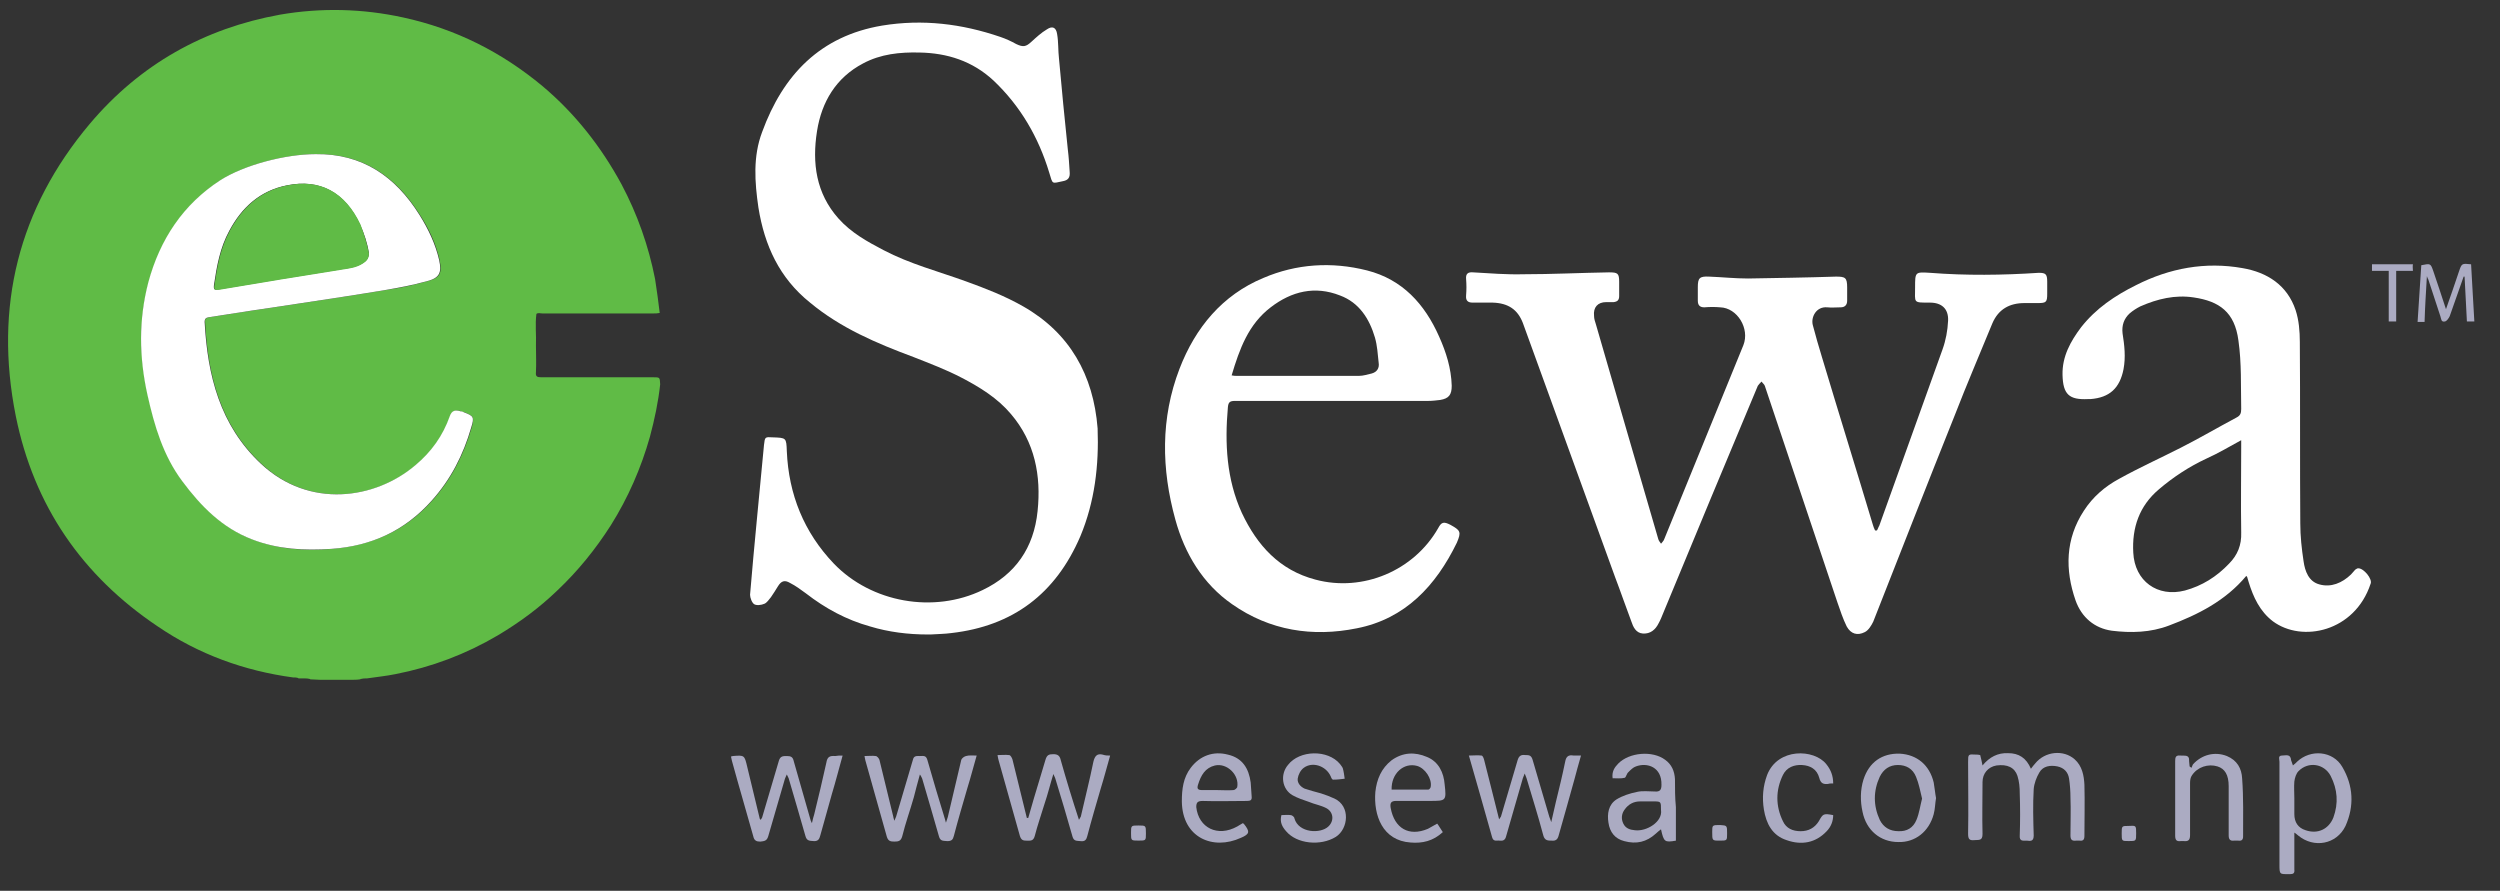
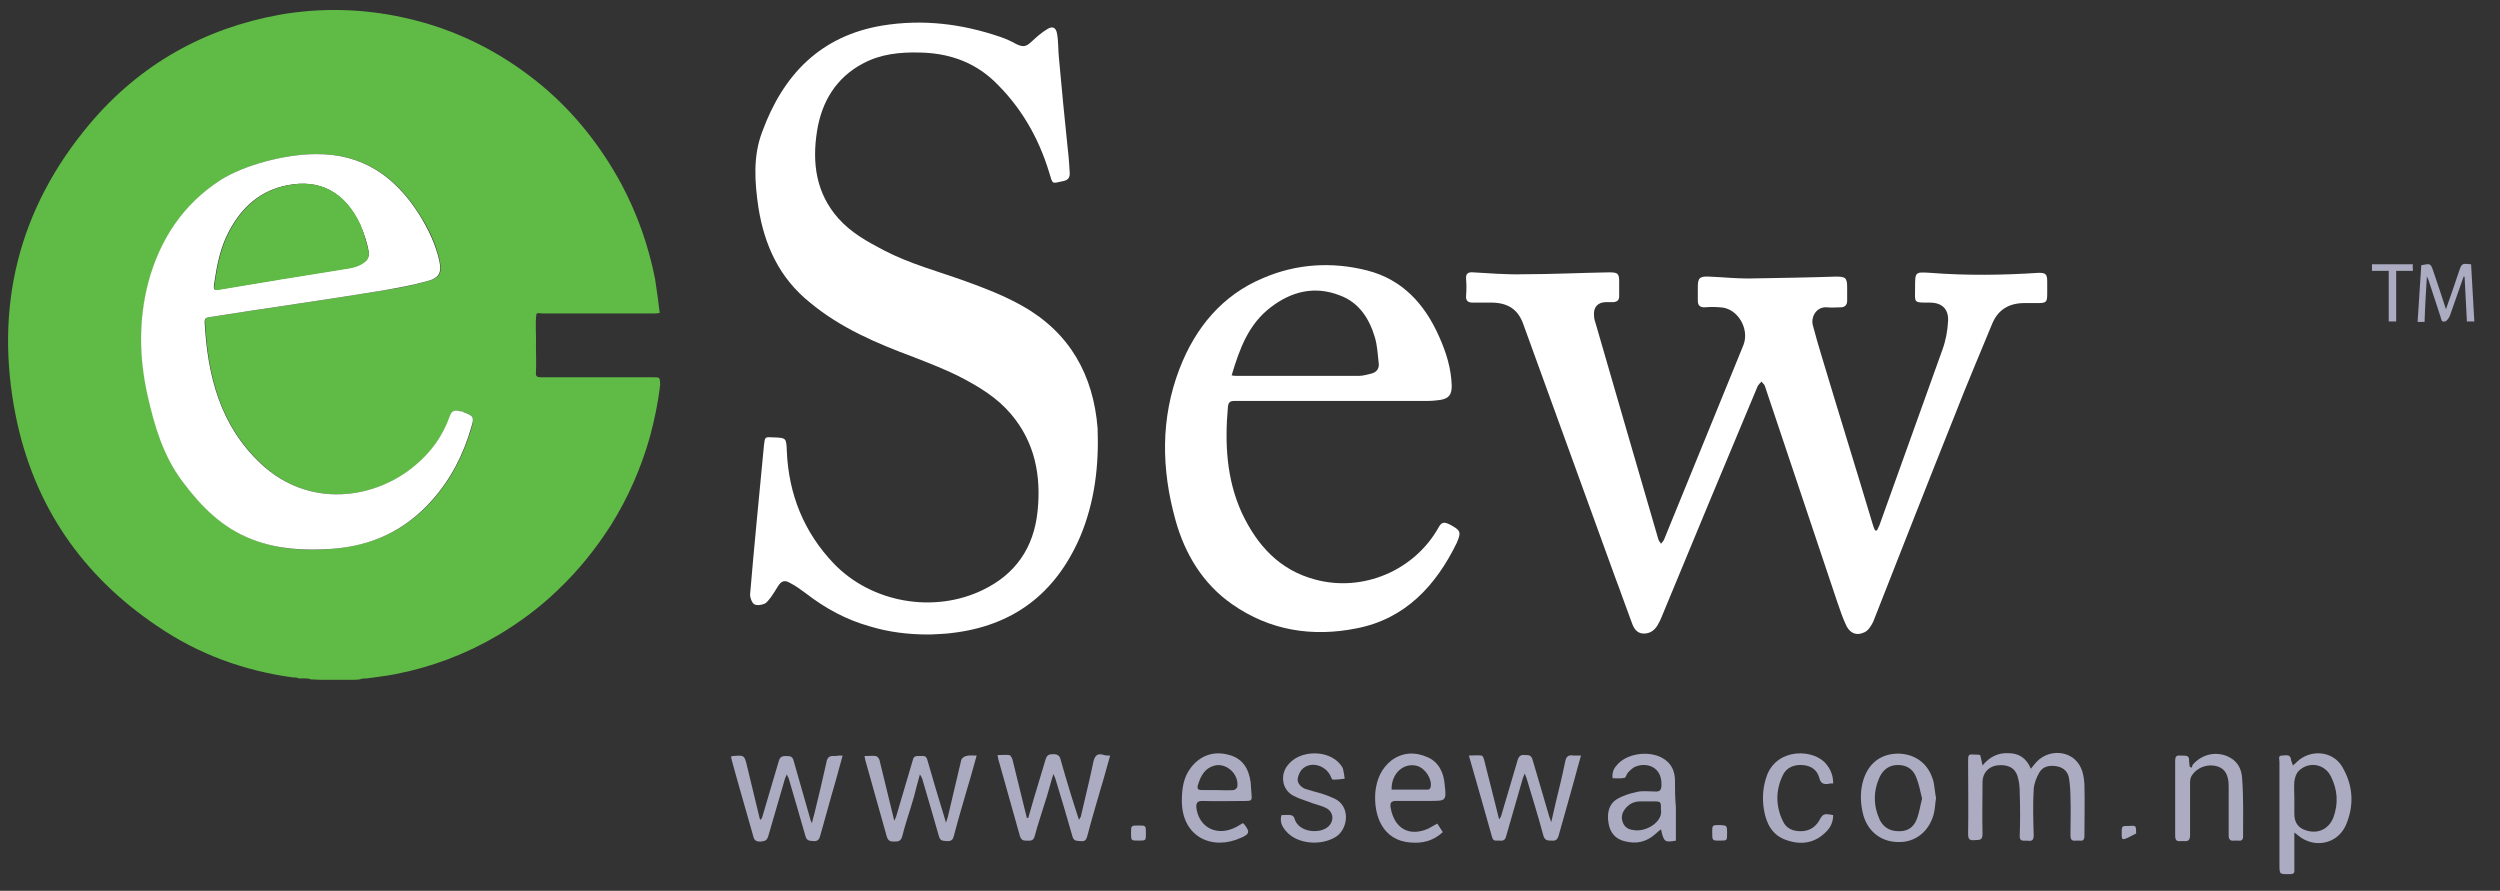
<svg xmlns="http://www.w3.org/2000/svg" width="87" height="31" viewBox="0 0 87 31" fill="none">
  <rect x="0" y="0" width="87" height="31" fill="#333333" stroke="none" />
  <g clip-path="url(#clip0_40002089_15787)">
    <path d="M37.598 18.658C36.739 20.665 35.25 21.784 33.112 22.03C32.87 22.063 32.627 22.063 32.384 22.08C32.352 22.08 32.319 22.08 32.287 22.08C31.607 22.08 30.927 21.997 30.279 21.8C29.453 21.57 28.725 21.175 28.044 20.648C27.866 20.517 27.688 20.385 27.494 20.287C27.3 20.171 27.186 20.221 27.073 20.402C26.992 20.533 26.911 20.665 26.83 20.78C26.765 20.862 26.684 20.977 26.604 21.01C26.49 21.06 26.328 21.076 26.247 21.027C26.166 20.977 26.102 20.797 26.102 20.698C26.247 18.954 26.425 17.227 26.587 15.483C26.62 15.203 26.62 15.203 26.895 15.22C27.364 15.236 27.364 15.236 27.381 15.697C27.445 17.21 27.98 18.526 29.016 19.612C30.328 20.977 32.497 21.356 34.197 20.533C35.331 19.99 35.978 19.069 36.108 17.786C36.237 16.552 36.011 15.384 35.185 14.413C34.715 13.854 34.1 13.476 33.469 13.147C32.934 12.867 32.368 12.653 31.785 12.423C30.506 11.946 29.259 11.419 28.19 10.531C27.122 9.675 26.604 8.54 26.393 7.224C26.264 6.336 26.199 5.447 26.523 4.592C27.251 2.601 28.547 1.252 30.7 0.89C32.109 0.66 33.469 0.825 34.813 1.285C35.007 1.351 35.185 1.433 35.363 1.532C35.606 1.647 35.703 1.631 35.897 1.45C36.059 1.302 36.237 1.137 36.432 1.022C36.626 0.89 36.755 0.956 36.788 1.187C36.837 1.466 36.82 1.762 36.853 2.042C36.95 3.095 37.047 4.148 37.16 5.201C37.193 5.464 37.209 5.727 37.225 5.99C37.241 6.171 37.176 6.27 36.998 6.303C36.594 6.385 36.642 6.435 36.513 6.007C36.14 4.773 35.509 3.687 34.57 2.799C33.841 2.124 32.967 1.845 31.995 1.828C31.315 1.812 30.651 1.878 30.036 2.207C29.097 2.7 28.595 3.539 28.433 4.559C28.255 5.678 28.401 6.731 29.178 7.603C29.615 8.096 30.182 8.409 30.748 8.705C31.655 9.182 32.659 9.445 33.614 9.791C34.294 10.037 34.974 10.301 35.606 10.662C37.225 11.584 38.051 13.048 38.197 14.907C38.245 16.19 38.099 17.457 37.598 18.658Z" fill="white" />
    <path d="M71.243 9.807V10.218C71.243 10.514 71.211 10.547 70.919 10.547C70.757 10.547 70.612 10.547 70.45 10.547C69.932 10.547 69.543 10.761 69.333 11.255C68.895 12.324 68.442 13.377 68.021 14.463C67.066 16.848 66.127 19.25 65.188 21.636C65.123 21.767 65.026 21.932 64.896 21.997C64.637 22.129 64.41 22.063 64.265 21.8C64.135 21.537 64.038 21.241 63.941 20.961C63.099 18.46 62.257 15.943 61.415 13.426C61.399 13.377 61.334 13.328 61.302 13.278C61.253 13.328 61.205 13.377 61.172 13.426C60.071 16.058 58.97 18.691 57.885 21.323C57.837 21.438 57.788 21.57 57.723 21.685C57.61 21.915 57.432 22.063 57.173 22.047C56.93 22.03 56.833 21.817 56.768 21.619C56.574 21.109 56.396 20.583 56.201 20.073C55.133 17.128 54.064 14.183 52.995 11.238C52.817 10.778 52.493 10.547 51.943 10.531C51.716 10.531 51.473 10.531 51.247 10.531C51.085 10.531 51.004 10.465 51.02 10.284C51.036 10.087 51.036 9.906 51.02 9.708C51.004 9.527 51.085 9.462 51.263 9.478C51.846 9.511 52.429 9.56 53.012 9.544C53.999 9.544 55.003 9.494 55.991 9.478C56.298 9.478 56.347 9.511 56.347 9.807C56.347 9.972 56.347 10.136 56.347 10.301C56.347 10.449 56.282 10.498 56.153 10.514C56.072 10.514 55.991 10.514 55.894 10.514C55.602 10.514 55.44 10.695 55.473 10.992C55.473 11.09 55.505 11.189 55.538 11.288C56.266 13.788 56.978 16.272 57.707 18.756C57.723 18.822 57.772 18.872 57.804 18.921C57.837 18.872 57.901 18.822 57.918 18.756C58.841 16.503 59.747 14.265 60.67 12.011C60.897 11.436 60.46 10.712 59.861 10.695C59.682 10.679 59.504 10.679 59.31 10.695C59.164 10.695 59.084 10.63 59.084 10.465C59.084 10.301 59.084 10.152 59.084 9.988C59.084 9.675 59.148 9.61 59.472 9.626C59.925 9.643 60.379 9.692 60.832 9.692C61.852 9.675 62.872 9.659 63.892 9.626C64.216 9.626 64.281 9.659 64.281 10.005C64.281 10.152 64.281 10.301 64.281 10.465C64.281 10.613 64.2 10.695 64.054 10.695C63.892 10.695 63.747 10.712 63.585 10.695C63.212 10.662 63.018 11.024 63.083 11.304C63.18 11.682 63.293 12.061 63.407 12.439C63.989 14.38 64.589 16.305 65.171 18.247C65.188 18.312 65.22 18.395 65.252 18.46C65.269 18.46 65.301 18.46 65.317 18.46C65.35 18.411 65.366 18.345 65.398 18.296C66.127 16.256 66.871 14.2 67.6 12.159C67.713 11.847 67.778 11.502 67.794 11.156C67.811 10.745 67.568 10.531 67.163 10.531C66.564 10.531 66.645 10.547 66.645 10.005C66.645 9.462 66.645 9.462 67.163 9.494C68.426 9.593 69.689 9.577 70.952 9.494C71.195 9.494 71.243 9.544 71.243 9.807Z" fill="white" />
-     <path d="M82.058 19.777C82.026 19.777 81.993 19.81 81.961 19.826C81.912 19.876 81.864 19.942 81.815 19.991C81.508 20.287 81.119 20.452 80.714 20.337C80.342 20.238 80.212 19.876 80.164 19.53C80.099 19.103 80.05 18.659 80.05 18.214C80.034 16.108 80.05 14.003 80.034 11.897C80.034 11.535 80.002 11.14 79.888 10.795C79.597 9.923 78.901 9.479 78.043 9.331C76.747 9.1 75.501 9.331 74.335 9.923C73.606 10.285 72.942 10.729 72.424 11.387C72.052 11.881 71.76 12.407 71.776 13.049C71.793 13.723 72.003 13.921 72.667 13.888C72.699 13.888 72.716 13.888 72.748 13.888C73.412 13.838 73.768 13.509 73.898 12.851C73.979 12.424 73.93 12.012 73.865 11.601C73.833 11.321 73.914 11.091 74.108 10.91C74.222 10.811 74.351 10.729 74.481 10.663C75.08 10.4 75.695 10.252 76.343 10.351C77.233 10.482 77.767 10.861 77.897 11.848C78.01 12.637 77.978 13.427 77.994 14.233C77.994 14.381 77.962 14.463 77.832 14.529C77.184 14.875 76.537 15.253 75.889 15.582C75.177 15.944 74.448 16.273 73.736 16.668C73.25 16.931 72.829 17.293 72.521 17.77C71.874 18.757 71.858 19.826 72.23 20.896C72.44 21.488 72.894 21.866 73.493 21.949C74.157 22.031 74.837 22.015 75.484 21.768C76.488 21.389 77.444 20.912 78.172 20.04C78.188 20.073 78.205 20.073 78.205 20.09C78.221 20.139 78.237 20.205 78.253 20.254C78.415 20.781 78.642 21.274 79.095 21.62C80.115 22.377 81.945 21.982 82.495 20.32C82.576 20.156 82.252 19.761 82.058 19.777ZM77.573 19.613C77.136 20.073 76.634 20.386 76.035 20.55C75.08 20.797 74.286 20.221 74.238 19.234C74.189 18.362 74.448 17.606 75.128 17.03C75.63 16.602 76.181 16.24 76.78 15.961C77.184 15.78 77.573 15.549 77.994 15.319V15.533C77.994 16.536 77.978 17.523 77.994 18.527C78.01 18.971 77.865 19.317 77.573 19.613Z" fill="white" />
    <path d="M50.471 18.262C50.244 18.147 50.163 18.163 50.05 18.377C49.208 19.858 47.427 20.614 45.775 20.17C44.529 19.841 43.752 18.986 43.217 17.851C42.683 16.683 42.618 15.432 42.731 14.166C42.748 14.001 42.796 13.952 42.974 13.952C44.108 13.952 45.241 13.952 46.374 13.952C47.475 13.952 48.593 13.952 49.694 13.952C49.84 13.952 49.985 13.935 50.115 13.919C50.422 13.869 50.52 13.738 50.52 13.425C50.503 12.816 50.325 12.257 50.082 11.714C49.58 10.579 48.803 9.724 47.573 9.411C46.342 9.099 45.111 9.181 43.962 9.674C42.537 10.267 41.598 11.402 41.047 12.833C40.384 14.56 40.416 16.321 40.902 18.081C41.226 19.265 41.857 20.318 42.877 21.026C44.189 21.947 45.678 22.177 47.217 21.865C48.9 21.536 49.969 20.384 50.698 18.887C50.859 18.509 50.827 18.459 50.471 18.262ZM44.221 10.694C44.95 10.135 45.759 9.938 46.634 10.283C47.297 10.53 47.654 11.089 47.848 11.747C47.929 12.027 47.945 12.323 47.977 12.619C48.01 12.816 47.913 12.948 47.735 12.998C47.589 13.03 47.443 13.08 47.297 13.08C45.873 13.08 44.448 13.08 43.023 13.08C42.974 13.08 42.942 13.08 42.861 13.063C43.136 12.142 43.444 11.287 44.221 10.694Z" fill="white" />
    <path d="M86.107 11.187H85.848C85.816 10.661 85.8 10.151 85.767 9.625C85.751 9.625 85.751 9.625 85.735 9.625C85.573 10.085 85.411 10.546 85.249 11.006C85.217 11.072 85.152 11.171 85.087 11.187C84.942 11.22 84.958 11.089 84.925 11.006C84.779 10.579 84.65 10.151 84.504 9.723C84.488 9.69 84.472 9.674 84.456 9.608C84.423 10.167 84.391 10.677 84.375 11.204H84.132C84.18 10.546 84.213 9.888 84.261 9.23C84.585 9.164 84.585 9.164 84.682 9.444C84.828 9.871 84.974 10.316 85.12 10.76C85.281 10.316 85.427 9.871 85.573 9.444C85.67 9.164 85.67 9.164 85.994 9.197C86.026 9.871 86.075 10.529 86.107 11.187Z" fill="#ABABC2" />
    <path d="M83.97 9.427H83.387V11.187H83.128V9.427H82.545V9.196H83.97C83.954 9.279 83.97 9.344 83.97 9.427Z" fill="#ABABC2" />
    <path d="M72.538 29.089C72.538 29.221 72.49 29.27 72.376 29.254C72.328 29.254 72.279 29.254 72.247 29.254C72.101 29.27 72.052 29.221 72.052 29.073C72.052 28.629 72.069 28.184 72.052 27.757C72.052 27.543 72.036 27.312 72.004 27.099C71.971 26.868 71.826 26.72 71.599 26.671C71.356 26.622 71.097 26.654 70.968 26.885C70.87 27.049 70.789 27.263 70.773 27.461C70.741 28.003 70.757 28.53 70.773 29.073C70.773 29.287 70.66 29.27 70.53 29.254C70.401 29.254 70.271 29.287 70.287 29.073C70.304 28.579 70.304 28.102 70.287 27.609C70.287 27.411 70.271 27.197 70.207 27C70.109 26.704 69.85 26.589 69.478 26.638C69.186 26.687 68.992 26.918 68.992 27.214C68.992 27.823 68.976 28.415 68.992 29.023C68.992 29.27 68.863 29.221 68.701 29.237C68.523 29.254 68.49 29.188 68.49 29.007C68.506 28.184 68.49 27.345 68.49 26.523C68.49 26.243 68.49 26.243 68.766 26.26C68.814 26.26 68.846 26.26 68.911 26.276C68.944 26.391 68.96 26.49 68.992 26.638C69.235 26.342 69.526 26.194 69.883 26.21C70.255 26.21 70.514 26.375 70.676 26.753C70.741 26.671 70.773 26.622 70.822 26.572C71.162 26.144 71.809 26.079 72.198 26.424C72.457 26.654 72.522 26.983 72.538 27.312C72.554 27.921 72.538 28.513 72.538 29.089Z" fill="#ABABC2" />
    <path d="M29.323 26.294C29.194 26.754 29.081 27.198 28.951 27.626C28.822 28.103 28.676 28.597 28.546 29.074C28.514 29.189 28.482 29.271 28.336 29.271C28.206 29.255 28.077 29.288 28.028 29.09C27.834 28.416 27.64 27.741 27.445 27.083C27.429 27.05 27.413 27.017 27.381 26.951C27.348 27.017 27.332 27.067 27.316 27.1C27.121 27.774 26.927 28.432 26.733 29.107C26.684 29.271 26.587 29.271 26.458 29.288C26.328 29.288 26.247 29.255 26.215 29.107C25.972 28.235 25.713 27.363 25.47 26.474C25.454 26.425 25.454 26.376 25.438 26.326C25.47 26.326 25.486 26.31 25.502 26.31C25.907 26.277 25.907 26.277 26.004 26.688C26.15 27.297 26.296 27.889 26.441 28.498C26.441 28.498 26.458 28.514 26.474 28.531C26.49 28.498 26.506 28.482 26.522 28.449C26.717 27.791 26.911 27.133 27.105 26.474C27.154 26.31 27.251 26.31 27.381 26.31C27.526 26.31 27.591 26.343 27.623 26.491C27.818 27.165 28.012 27.856 28.206 28.531C28.206 28.547 28.222 28.58 28.255 28.646C28.287 28.514 28.303 28.432 28.336 28.334C28.482 27.741 28.627 27.133 28.757 26.54C28.789 26.343 28.87 26.294 29.064 26.31C29.145 26.294 29.21 26.294 29.323 26.294Z" fill="#ABABC2" />
    <path d="M38.633 26.294C38.519 26.689 38.422 27.067 38.309 27.429C38.147 27.988 37.985 28.531 37.839 29.091C37.807 29.222 37.758 29.288 37.613 29.272C37.483 29.255 37.37 29.288 37.321 29.107C37.127 28.433 36.933 27.758 36.722 27.084C36.706 27.051 36.69 27.001 36.657 26.936C36.544 27.298 36.463 27.643 36.35 27.972C36.236 28.35 36.107 28.712 36.01 29.091C35.961 29.272 35.864 29.255 35.734 29.255C35.605 29.255 35.54 29.239 35.492 29.091C35.249 28.202 34.99 27.331 34.747 26.442C34.731 26.393 34.731 26.36 34.714 26.277C34.86 26.277 34.99 26.261 35.119 26.277C35.168 26.277 35.216 26.376 35.233 26.426C35.395 27.084 35.556 27.742 35.718 28.4C35.718 28.416 35.734 28.449 35.734 28.465C35.751 28.465 35.767 28.465 35.783 28.465C35.848 28.235 35.913 28.021 35.977 27.791C36.107 27.347 36.253 26.886 36.382 26.442C36.431 26.277 36.495 26.245 36.657 26.245C36.819 26.245 36.884 26.31 36.916 26.459C37.111 27.149 37.321 27.84 37.548 28.531C37.564 28.498 37.596 28.449 37.613 28.416C37.758 27.775 37.92 27.149 38.05 26.508C38.098 26.31 38.179 26.212 38.374 26.261C38.471 26.294 38.536 26.294 38.633 26.294Z" fill="#ABABC2" />
    <path d="M55.019 26.293C54.938 26.589 54.857 26.852 54.792 27.115C54.614 27.773 54.42 28.431 54.242 29.073C54.209 29.205 54.145 29.27 53.999 29.254C53.869 29.254 53.756 29.254 53.707 29.073C53.529 28.398 53.319 27.741 53.124 27.082C53.108 27.033 53.092 27 53.06 26.918C53.027 27 53.011 27.033 52.995 27.082C52.801 27.757 52.606 28.431 52.412 29.106C52.38 29.238 52.299 29.27 52.185 29.254C52.088 29.238 51.975 29.303 51.926 29.139C51.667 28.201 51.392 27.263 51.117 26.293C51.279 26.293 51.424 26.276 51.554 26.293C51.602 26.293 51.635 26.392 51.651 26.457C51.829 27.132 51.991 27.823 52.169 28.514C52.185 28.481 52.218 28.448 52.234 28.415C52.428 27.757 52.623 27.099 52.817 26.441C52.865 26.293 52.946 26.26 53.076 26.276C53.205 26.276 53.286 26.276 53.335 26.441C53.529 27.115 53.724 27.773 53.918 28.431C53.934 28.464 53.95 28.514 53.983 28.612C54.047 28.333 54.096 28.119 54.145 27.905C54.258 27.444 54.371 26.984 54.468 26.507C54.501 26.326 54.582 26.26 54.76 26.293C54.841 26.293 54.906 26.293 55.019 26.293Z" fill="#ABABC2" />
    <path d="M33.988 26.293C33.874 26.688 33.777 27.066 33.664 27.428C33.502 27.988 33.34 28.53 33.194 29.09C33.162 29.221 33.113 29.271 32.968 29.271C32.838 29.254 32.725 29.287 32.676 29.106C32.482 28.432 32.288 27.757 32.093 27.099C32.077 27.066 32.061 27.017 32.012 26.951C31.931 27.231 31.867 27.494 31.802 27.741C31.672 28.201 31.51 28.646 31.397 29.106C31.349 29.271 31.267 29.287 31.122 29.287C30.992 29.287 30.911 29.271 30.863 29.123C30.62 28.234 30.361 27.362 30.118 26.474C30.102 26.425 30.102 26.392 30.085 26.31C30.231 26.31 30.361 26.293 30.474 26.31C30.523 26.31 30.587 26.392 30.604 26.441C30.766 27.099 30.927 27.757 31.089 28.432C31.089 28.465 31.106 28.481 31.122 28.563C31.154 28.498 31.17 28.448 31.186 28.415C31.381 27.757 31.575 27.099 31.769 26.441C31.802 26.293 31.899 26.31 32.012 26.31C32.126 26.31 32.223 26.277 32.271 26.441C32.466 27.132 32.676 27.823 32.887 28.514C32.887 28.53 32.903 28.564 32.919 28.629C32.951 28.53 32.968 28.481 32.984 28.432C33.146 27.774 33.291 27.099 33.453 26.441C33.469 26.392 33.55 26.326 33.615 26.31C33.729 26.277 33.842 26.293 33.988 26.293Z" fill="#ABABC2" />
    <path d="M81.511 26.687C81.187 26.128 80.41 26.062 79.94 26.506C79.908 26.539 79.859 26.588 79.794 26.637C79.762 26.555 79.746 26.506 79.73 26.456C79.713 26.226 79.552 26.292 79.422 26.292C79.26 26.292 79.325 26.424 79.325 26.506C79.325 27.69 79.325 28.891 79.325 30.076C79.325 30.438 79.325 30.421 79.681 30.421C79.811 30.421 79.859 30.388 79.843 30.257C79.843 30.043 79.843 29.829 79.843 29.599V28.974C79.908 29.023 79.94 29.039 79.972 29.072C80.523 29.533 81.316 29.385 81.624 28.743C81.932 28.052 81.899 27.345 81.511 26.687ZM81.203 28.447C81.041 28.858 80.653 29.039 80.232 28.891C79.972 28.809 79.843 28.612 79.843 28.332V27.773C79.843 27.592 79.827 27.394 79.843 27.197C79.859 27.065 79.908 26.917 79.989 26.835C80.329 26.489 80.879 26.572 81.106 27C81.349 27.477 81.381 27.953 81.203 28.447Z" fill="#ABABC2" />
    <path d="M58.289 27.116C58.273 26.836 58.176 26.606 57.949 26.442C57.512 26.113 56.702 26.178 56.314 26.573C56.184 26.705 56.087 26.853 56.119 27.083C56.265 27.083 56.411 27.1 56.54 27.067C56.589 27.05 56.605 26.919 56.67 26.869C56.751 26.787 56.832 26.705 56.929 26.672C57.318 26.524 57.836 26.689 57.819 27.314C57.819 27.478 57.771 27.56 57.593 27.544C57.382 27.544 57.156 27.511 56.961 27.56C56.718 27.61 56.459 27.692 56.249 27.823C55.974 28.005 55.925 28.317 55.974 28.63C56.022 28.959 56.2 29.189 56.524 29.271C56.945 29.386 57.301 29.304 57.625 29.008C57.674 28.959 57.739 28.909 57.803 28.86C57.9 29.304 57.933 29.321 58.321 29.255V28.087C58.289 27.758 58.289 27.445 58.289 27.116ZM56.897 28.893C56.718 28.877 56.573 28.827 56.492 28.663C56.411 28.498 56.427 28.317 56.54 28.169C56.67 27.988 56.848 27.889 57.075 27.889C57.22 27.889 57.366 27.889 57.528 27.889C57.803 27.889 57.803 27.889 57.803 28.186C57.868 28.597 57.301 28.942 56.897 28.893Z" fill="#ABABC2" />
    <path d="M41.857 27.873C42.358 27.89 42.877 27.873 43.395 27.873C43.524 27.873 43.573 27.84 43.557 27.709C43.541 27.544 43.541 27.396 43.524 27.232C43.459 26.738 43.233 26.376 42.731 26.261C42.229 26.129 41.759 26.294 41.436 26.722C41.176 27.067 41.128 27.462 41.128 27.89C41.144 29.156 42.213 29.601 43.184 29.156C43.492 29.025 43.508 28.942 43.281 28.663C43.281 28.663 43.265 28.663 43.249 28.646C43.184 28.679 43.12 28.729 43.055 28.762C42.375 29.14 41.711 28.811 41.63 28.087C41.63 27.923 41.678 27.873 41.857 27.873ZM41.695 27.297C41.792 26.985 41.938 26.722 42.278 26.639C42.699 26.541 43.136 26.968 43.055 27.396C43.038 27.429 42.974 27.495 42.925 27.495C42.731 27.511 42.553 27.495 42.358 27.495C42.18 27.495 42.019 27.495 41.84 27.495C41.678 27.495 41.646 27.445 41.695 27.297Z" fill="#ABABC2" />
    <path d="M48.59 27.872C48.979 27.872 49.368 27.872 49.756 27.872C50.323 27.872 50.339 27.872 50.274 27.297C50.242 26.885 50.064 26.507 49.659 26.342C49.238 26.161 48.817 26.178 48.428 26.457C48.072 26.737 47.91 27.116 47.862 27.56C47.797 28.366 48.105 29.254 49.092 29.32C49.497 29.353 49.87 29.271 50.21 28.958C50.129 28.843 50.08 28.744 50.015 28.662C49.886 28.728 49.789 28.794 49.691 28.843C49.028 29.123 48.526 28.826 48.396 28.119C48.364 27.938 48.412 27.872 48.59 27.872ZM49.319 26.655C49.594 26.737 49.837 27.099 49.789 27.379C49.789 27.412 49.74 27.478 49.708 27.478C49.287 27.478 48.866 27.478 48.428 27.478C48.412 26.918 48.849 26.523 49.319 26.655Z" fill="#ABABC2" />
    <path d="M67.293 27.23C67.147 26.622 66.71 26.26 66.111 26.227C65.496 26.21 65.043 26.523 64.848 27.131C64.735 27.493 64.735 27.888 64.816 28.25C64.945 28.892 65.431 29.303 66.063 29.303C66.646 29.32 67.131 28.941 67.293 28.332C67.342 28.152 67.342 27.954 67.374 27.773C67.342 27.609 67.326 27.411 67.293 27.23ZM66.694 28.53C66.581 28.81 66.354 28.941 66.063 28.925C65.771 28.925 65.545 28.793 65.415 28.53C65.188 28.036 65.188 27.526 65.415 27.033C65.545 26.77 65.755 26.622 66.046 26.622C66.338 26.622 66.565 26.753 66.678 27.033C66.775 27.263 66.824 27.526 66.888 27.79C66.824 28.036 66.791 28.299 66.694 28.53Z" fill="#ABABC2" />
    <path d="M78.06 29.106C78.06 29.221 78.011 29.27 77.898 29.254C77.849 29.254 77.801 29.254 77.736 29.254C77.606 29.27 77.558 29.205 77.558 29.073C77.558 28.497 77.558 27.922 77.558 27.362C77.558 26.967 77.428 26.753 77.169 26.671C76.845 26.572 76.473 26.688 76.279 26.984C76.23 27.05 76.214 27.148 76.214 27.247C76.214 27.856 76.214 28.448 76.214 29.057C76.214 29.221 76.165 29.287 76.003 29.27C75.971 29.27 75.922 29.27 75.89 29.27C75.744 29.287 75.696 29.238 75.696 29.073C75.696 28.218 75.696 27.346 75.696 26.49C75.696 26.359 75.712 26.276 75.874 26.293C76.02 26.309 76.198 26.243 76.181 26.49C76.181 26.556 76.198 26.605 76.198 26.671C76.214 26.688 76.246 26.704 76.263 26.721C76.279 26.688 76.295 26.638 76.311 26.605C76.619 26.26 77.072 26.145 77.493 26.309C77.849 26.457 78.011 26.737 78.027 27.099C78.076 27.757 78.06 28.431 78.06 29.106Z" fill="#ABABC2" />
    <path d="M46.487 29.123C45.953 29.452 45.127 29.369 44.755 28.925C44.625 28.777 44.528 28.613 44.593 28.366C44.706 28.366 44.82 28.349 44.917 28.366C44.965 28.366 45.046 28.432 45.046 28.481C45.192 28.991 45.953 29.024 46.228 28.761C46.439 28.563 46.406 28.251 46.147 28.119C45.953 28.021 45.742 27.988 45.548 27.905C45.354 27.84 45.16 27.774 44.981 27.675C44.609 27.461 44.544 26.951 44.82 26.622C45.224 26.096 46.212 26.079 46.633 26.589C46.665 26.639 46.714 26.688 46.73 26.737C46.763 26.852 46.779 26.984 46.795 27.099C46.665 27.116 46.536 27.132 46.39 27.132C46.358 27.132 46.325 27.066 46.309 27.017C46.147 26.655 45.678 26.491 45.37 26.721C45.257 26.803 45.176 26.968 45.16 27.099C45.143 27.247 45.257 27.379 45.402 27.445C45.597 27.511 45.791 27.56 45.969 27.609C46.131 27.659 46.293 27.724 46.439 27.79C47.005 28.053 46.924 28.843 46.487 29.123Z" fill="#ABABC2" />
    <path d="M63.795 28.366C63.795 28.58 63.714 28.778 63.569 28.926C63.18 29.337 62.694 29.419 62.176 29.238C61.674 29.074 61.464 28.663 61.383 28.169C61.318 27.758 61.35 27.363 61.496 26.968C61.869 26.014 63.132 26.063 63.553 26.59C63.714 26.787 63.795 27.001 63.795 27.264C63.714 27.264 63.666 27.264 63.617 27.281C63.455 27.297 63.358 27.264 63.31 27.067C63.229 26.771 63.002 26.639 62.711 26.623C62.435 26.606 62.176 26.705 62.047 26.968C61.788 27.495 61.788 28.054 62.047 28.58C62.16 28.827 62.387 28.926 62.662 28.926C62.937 28.926 63.148 28.811 63.294 28.58C63.439 28.317 63.455 28.301 63.795 28.366Z" fill="#ABABC2" />
    <path d="M39.878 29.007C39.878 29.253 39.878 29.253 39.619 29.253C39.36 29.253 39.36 29.253 39.36 28.99C39.36 28.727 39.36 28.727 39.619 28.727C39.878 28.727 39.878 28.727 39.878 29.007Z" fill="#ABABC2" />
    <path d="M60.103 29.007C60.103 29.254 60.103 29.254 59.844 29.254C59.585 29.254 59.585 29.254 59.585 28.958C59.585 28.711 59.585 28.711 59.86 28.711C60.103 28.727 60.103 28.727 60.103 29.007Z" fill="#ABABC2" />
-     <path d="M74.338 29.005C74.338 29.269 74.338 29.269 74.078 29.269C73.835 29.269 73.835 29.269 73.835 29.005C73.835 28.742 73.835 28.742 74.078 28.742C74.338 28.726 74.338 28.726 74.338 29.005Z" fill="#ABABC2" />
+     <path d="M74.338 29.005C73.835 29.269 73.835 29.269 73.835 29.005C73.835 28.742 73.835 28.742 74.078 28.742C74.338 28.726 74.338 28.726 74.338 29.005Z" fill="#ABABC2" />
    <path d="M22.715 13.129C21.419 13.129 20.124 13.129 18.829 13.129C18.683 13.129 18.634 13.096 18.651 12.948C18.667 12.635 18.651 12.322 18.651 12.026C18.667 11.664 18.618 11.286 18.667 10.924C18.732 10.875 18.796 10.908 18.877 10.908C20.156 10.908 21.452 10.908 22.731 10.908C22.812 10.908 22.877 10.908 22.958 10.891C22.909 10.496 22.86 10.101 22.796 9.707C22.569 8.555 22.18 7.453 21.63 6.416C20.917 5.1 20.011 3.949 18.877 2.995C17.452 1.81 15.85 1.004 14.036 0.609C12.611 0.297 11.17 0.264 9.745 0.51C7.106 0.988 4.872 2.238 3.123 4.311C0.646 7.255 -0.212 10.677 0.549 14.477C1.18 17.603 2.864 20.038 5.487 21.798C6.912 22.769 8.499 23.345 10.199 23.575C10.247 23.575 10.312 23.575 10.361 23.591C10.377 23.591 10.377 23.608 10.393 23.608C10.441 23.608 10.49 23.608 10.555 23.608C10.62 23.608 10.701 23.608 10.765 23.625C10.782 23.625 10.782 23.625 10.798 23.641C10.911 23.641 11.024 23.657 11.138 23.657C11.494 23.657 11.866 23.657 12.223 23.657C12.32 23.657 12.433 23.657 12.53 23.641C12.546 23.641 12.546 23.625 12.563 23.625C12.563 23.625 12.563 23.625 12.579 23.625C12.644 23.608 12.708 23.608 12.773 23.608C13.097 23.559 13.437 23.526 13.761 23.46C15.024 23.213 16.206 22.769 17.323 22.111C18.068 21.667 18.764 21.157 19.395 20.548C20.108 19.874 20.723 19.117 21.258 18.278C21.857 17.324 22.31 16.287 22.617 15.201C22.779 14.593 22.909 13.984 22.974 13.375C22.958 13.129 22.974 13.129 22.715 13.129ZM16.416 14.872C16.141 15.826 15.704 16.682 15.04 17.422C14.101 18.475 12.935 18.985 11.559 19.1C10.62 19.183 9.681 19.117 8.79 18.771C7.754 18.377 7.009 17.62 6.361 16.748C5.697 15.843 5.39 14.807 5.147 13.737C4.855 12.421 4.823 11.121 5.179 9.822C5.584 8.341 6.394 7.107 7.689 6.268C8.499 5.742 9.94 5.364 11.008 5.364C12.627 5.347 13.777 6.137 14.619 7.486C14.927 7.963 15.169 8.473 15.299 9.049C15.396 9.509 15.315 9.674 14.862 9.789C14.295 9.937 14.036 10.003 13.469 10.085C11.51 10.414 9.243 10.727 7.284 11.039C7.187 11.056 7.122 11.089 7.138 11.204C7.236 13.079 7.673 14.807 9.098 16.139C10.765 17.718 13.081 17.373 14.473 16.189C15.024 15.728 15.428 15.168 15.671 14.477C15.736 14.297 15.85 14.247 16.044 14.313C16.076 14.329 16.125 14.346 16.157 14.346C16.481 14.477 16.513 14.511 16.416 14.872Z" fill="#60BB46" />
    <path d="M16.14 14.346C16.108 14.329 16.075 14.313 16.027 14.313C15.832 14.247 15.719 14.297 15.654 14.477C15.411 15.168 15.007 15.728 14.456 16.188C13.064 17.373 10.764 17.718 9.081 16.139C7.656 14.806 7.219 13.063 7.121 11.204C7.121 11.089 7.17 11.056 7.267 11.039C9.226 10.727 11.493 10.414 13.452 10.085C14.019 9.986 14.278 9.937 14.845 9.789C15.298 9.674 15.379 9.493 15.282 9.049C15.152 8.489 14.909 7.979 14.602 7.486C13.76 6.137 12.61 5.347 10.991 5.364C9.923 5.364 8.498 5.742 7.672 6.268C6.377 7.107 5.567 8.325 5.162 9.822C4.822 11.121 4.838 12.421 5.13 13.737C5.373 14.823 5.68 15.86 6.344 16.748C6.992 17.62 7.737 18.376 8.773 18.771C9.663 19.117 10.603 19.166 11.542 19.1C12.918 19.002 14.084 18.475 15.023 17.422C15.687 16.682 16.124 15.827 16.399 14.872C16.512 14.51 16.48 14.477 16.14 14.346ZM7.445 9.921C7.542 9.262 7.656 8.621 7.98 8.029C8.417 7.206 9.064 6.63 9.987 6.449C11.121 6.219 11.995 6.68 12.529 7.815C12.675 8.127 12.789 8.473 12.837 8.802C12.837 8.999 12.74 9.082 12.61 9.164C12.4 9.295 12.157 9.328 11.93 9.361C10.489 9.591 9.064 9.822 7.623 10.069C7.461 10.101 7.429 10.085 7.445 9.921Z" fill="white" />
    <path d="M12.839 8.819C12.839 9.017 12.742 9.099 12.612 9.181C12.402 9.313 12.159 9.346 11.932 9.379C10.491 9.609 9.066 9.839 7.625 10.086C7.479 10.102 7.431 10.086 7.463 9.921C7.56 9.263 7.674 8.622 7.998 8.03C8.435 7.207 9.082 6.631 10.005 6.45C11.139 6.22 12.013 6.681 12.547 7.816C12.677 8.161 12.774 8.49 12.839 8.819Z" fill="#60BB46" />
  </g>
  <defs>
    <clipPath id="clip0_40002089_15787">
      <rect width="87" height="31" fill="white" />
    </clipPath>
  </defs>
</svg>